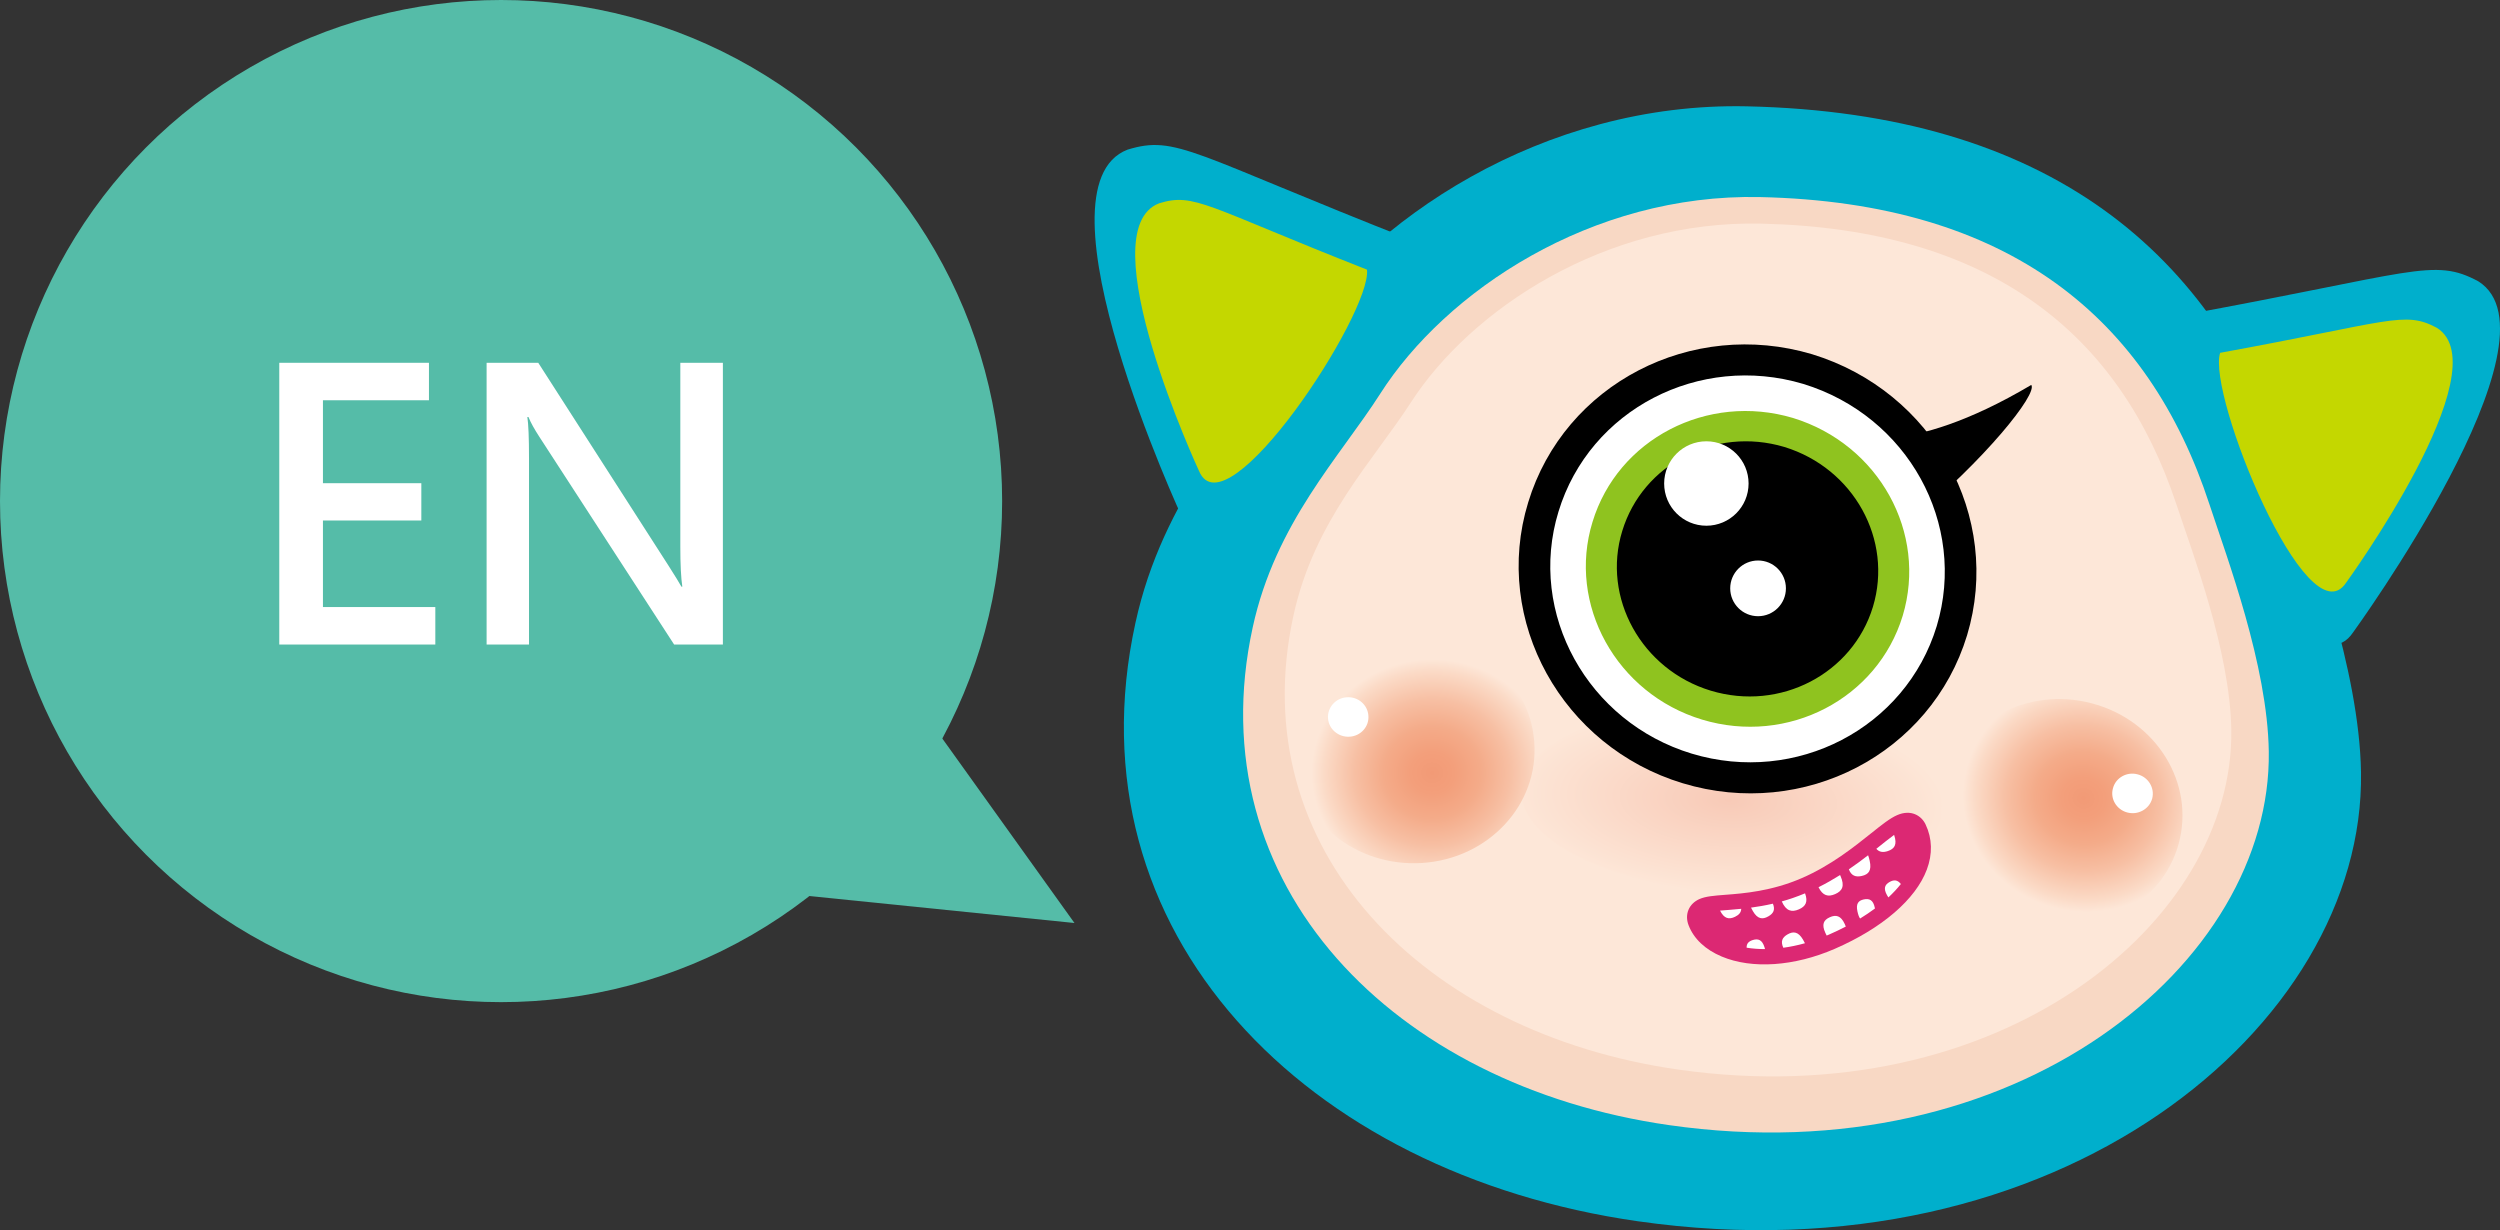
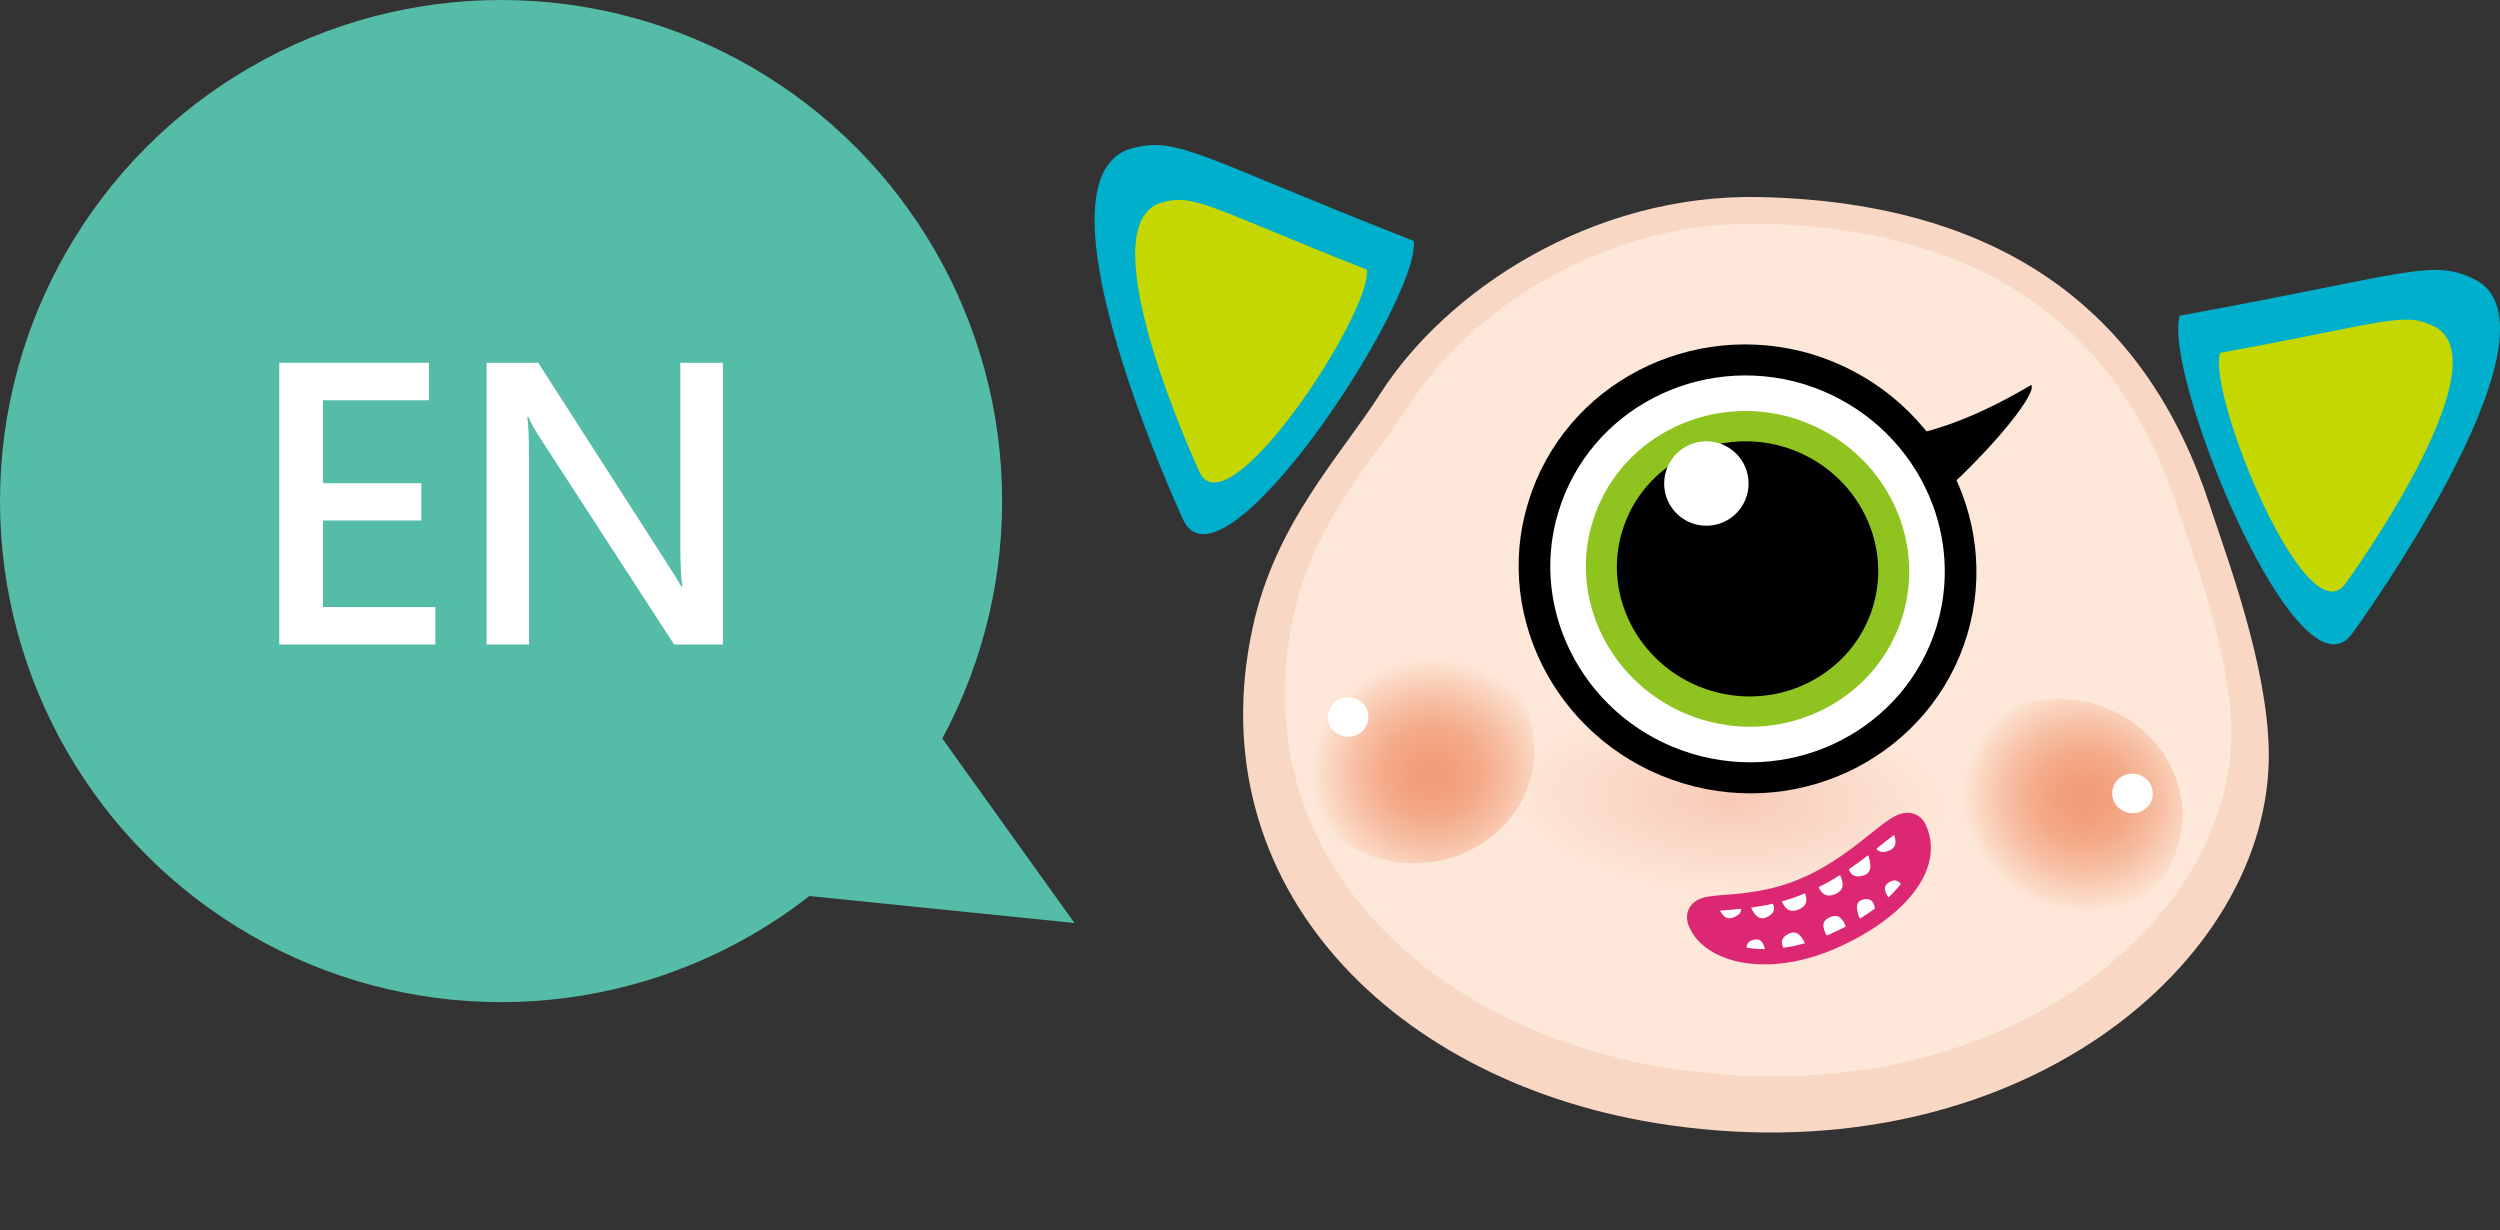
<svg xmlns="http://www.w3.org/2000/svg" version="1.1" id="圖層_1" x="0px" y="0px" width="120.991px" height="59.537px" viewBox="0 0 120.991 59.537" enable-background="new 0 0 120.991 59.537" xml:space="preserve">
  <rect x="0" y="0" width="120.991" height="59.537" fill="#333333" stroke="none" />
  <g>
    <g>
-       <path fill="#00AFCC" d="M110.801,23.035c1.034,3.132,3.385,9.333,3.464,14.354c0.185,12.283-14.662,24.635-35.009,21.714    C63.205,56.802,51.673,45.151,54.95,30.151c1.321-6.073,5.086-9.91,7.442-13.587c3.791-5.92,12.291-11.636,22.161-11.418    C99.099,5.47,107.233,12.178,110.801,23.035z" />
      <g>
        <path fill="#00AFCC" d="M113.89,30.592c0,0,10.368-14.266,6.049-16.979c-2.178-1.167-3.075-0.407-14.445,1.664     C104.612,18.039,111.306,34.485,113.89,30.592z" />
        <path fill="#C4D700" d="M113.545,28.198c0,0,7.527-10.36,4.392-12.331c-1.581-0.848-2.231-0.297-10.491,1.208     C106.807,19.081,111.667,31.025,113.545,28.198z" />
      </g>
      <g>
        <path fill="#F8D8C4" d="M106.933,24.42c0.857,2.608,2.805,7.768,2.868,11.947c0.15,10.224-12.163,20.509-29.031,18.084     c-13.308-1.91-22.864-11.604-20.143-24.09c1.098-5.056,4.22-8.25,6.175-11.312c3.146-4.929,10.192-9.688,18.377-9.511     C97.238,9.804,103.98,15.387,106.933,24.42z" />
        <path fill="#FDE7D8" d="M105.332,24.414c0.786,2.376,2.59,7.083,2.655,10.893c0.153,9.323-11.203,18.682-26.771,16.456     c-12.282-1.759-21.113-10.604-18.614-21.986c1.007-4.605,3.887-7.516,5.682-10.304c2.902-4.492,9.397-8.822,16.958-8.65     C96.368,11.078,102.595,16.167,105.332,24.414z" />
      </g>
      <path fill="#00AFCC" d="M57.224,25.07c0,0-7.416-16.001-2.654-17.828c2.362-0.724,3.094,0.193,13.851,4.421    C68.754,14.544,59.009,29.388,57.224,25.07z" />
      <path fill="#C4D700" d="M58.025,22.786c0,0-5.386-11.619-1.927-12.947c1.716-0.527,2.248,0.139,10.059,3.211    C66.398,15.143,59.322,25.922,58.025,22.786z" />
      <radialGradient id="SVGID_1_" cx="351.639" cy="1868.302" r="12.916" gradientTransform="matrix(0.815 0.033 -0.007 0.35 -189.857 -626.777)" gradientUnits="userSpaceOnUse">
        <stop offset="0" style="stop-color:#F8CAB7" />
        <stop offset="1" style="stop-color:#FDE7D8" />
      </radialGradient>
      <path fill="url(#SVGID_1_)" d="M94.659,39.126c-0.045,2.494-4.792,4.328-10.603,4.09c-5.821-0.234-10.491-2.45-10.442-4.95    c0.042-2.495,4.793-4.329,10.61-4.09C90.035,34.408,94.706,36.627,94.659,39.126z" />
      <g>
        <radialGradient id="SVGID_2_" cx="2107.168" cy="1819.634" r="15.659" gradientTransform="matrix(0.361 0.096 -0.093 0.338 -490.623 -778.684)" gradientUnits="userSpaceOnUse">
          <stop offset="0" style="stop-color:#F29A76" />
          <stop offset="0.183" style="stop-color:#F39F7B" />
          <stop offset="0.403" style="stop-color:#F4AB89" />
          <stop offset="0.642" style="stop-color:#F7BFA3" />
          <stop offset="0.893" style="stop-color:#FBDAC6" />
          <stop offset="1" style="stop-color:#FDE7D8" />
        </radialGradient>
        <path fill="url(#SVGID_2_)" d="M105.437,40.844c-0.807,2.926-3.985,4.625-7.109,3.796c-3.122-0.828-4.998-3.874-4.188-6.805     c0.803-2.924,3.989-4.624,7.111-3.793C104.369,34.871,106.247,37.918,105.437,40.844z" />
        <path fill="#FFFFFF" d="M104.158,38.65c-0.141,0.511-0.687,0.812-1.206,0.671c-0.523-0.139-0.837-0.666-0.692-1.174     c0.134-0.511,0.676-0.813,1.195-0.671C103.979,37.612,104.292,38.144,104.158,38.65z" />
      </g>
      <g>
        <radialGradient id="SVGID_3_" cx="2204.723" cy="1804.177" r="15.659" gradientTransform="matrix(-0.372 0.025 0.026 0.35 842.561 -649.178)" gradientUnits="userSpaceOnUse">
          <stop offset="0" style="stop-color:#F29A76" />
          <stop offset="0.183" style="stop-color:#F39F7B" />
          <stop offset="0.403" style="stop-color:#F4AB89" />
          <stop offset="0.642" style="stop-color:#F7BFA3" />
          <stop offset="0.893" style="stop-color:#FBDAC6" />
          <stop offset="1" style="stop-color:#FDE7D8" />
        </radialGradient>
        <path fill="url(#SVGID_3_)" d="M62.587,36.667c0.231,3.026,3.017,5.307,6.242,5.098c3.225-0.209,5.657-2.836,5.424-5.868     c-0.221-3.023-3.023-5.306-6.242-5.095C64.79,31.012,62.358,33.64,62.587,36.667z" />
        <path fill="#FFFFFF" d="M64.271,34.763c0.033,0.529,0.516,0.929,1.051,0.89c0.538-0.035,0.946-0.492,0.903-1.018     c-0.033-0.527-0.504-0.928-1.042-0.89C64.644,33.777,64.234,34.241,64.271,34.763z" />
      </g>
      <g>
        <path d="M89.434,21.018c0,0,2.715,1.261,8.872-2.389c0.321,0.431-2.261,3.646-5.816,6.571     C92.545,25.304,89.434,21.018,89.434,21.018z" />
        <path stroke="#000000" stroke-width="1.997" d="M94.243,30.458c-1.578,5.188-7.166,8.112-12.514,6.493     c-5.324-1.612-8.407-7.166-6.815-12.345c1.583-5.2,7.182-8.089,12.5-6.506C92.766,19.74,95.81,25.26,94.243,30.458z" />
        <path fill="#8FC31F" stroke="#FFFFFF" stroke-width="1.721" d="M92.907,30.052c-1.36,4.47-6.175,6.99-10.784,5.597     c-4.588-1.391-7.245-6.175-5.874-10.639c1.365-4.481,6.189-6.971,10.773-5.606C91.633,20.816,94.256,25.575,92.907,30.052z" />
        <path stroke="#8FC31F" stroke-width="1.391" d="M91.309,29.569c-1.098,3.612-4.992,5.649-8.715,4.523     c-3.71-1.124-5.856-4.991-4.748-8.598c1.104-3.622,5.001-5.633,8.706-4.53C90.279,22.104,92.4,25.95,91.309,29.569z" />
-         <circle fill="#FFFFFF" cx="85.084" cy="28.474" r="1.348" />
        <circle fill="#FFFFFF" cx="82.582" cy="23.4" r="2.043" />
      </g>
    </g>
    <g>
      <path fill="#DC2873" d="M91.818,39.448L91.818,39.448c-0.352,0.153-0.737,0.46-1.269,0.886c-0.819,0.654-1.939,1.552-3.345,2.162    c-1.467,0.637-2.819,0.742-3.715,0.81c-0.542,0.042-0.935,0.072-1.237,0.203c-0.515,0.224-0.733,0.744-0.532,1.266    c0.251,0.658,0.809,1.184,1.606,1.518c1.468,0.617,3.511,0.477,5.467-0.372c2.291-0.995,3.917-2.393,4.458-3.835    c0.283-0.753,0.264-1.508-0.058-2.183C92.989,39.469,92.483,39.16,91.818,39.448z" />
      <g>
        <path fill="#FFFFFF" d="M84.269,43.983c-0.394,0.041-0.74,0.063-1.024,0.087c0.196,0.394,0.433,0.441,0.727,0.298     C84.159,44.277,84.265,44.159,84.269,43.983z M86.507,45.223c-0.252,0.147-0.343,0.334-0.201,0.645     c0.336-0.046,0.686-0.118,1.047-0.219c-0.026-0.052-0.054-0.109-0.093-0.173C87.033,45.087,86.792,45.057,86.507,45.223z      M87.06,44.009c0.326-0.141,0.451-0.36,0.298-0.775c-0.387,0.162-0.765,0.291-1.126,0.392     C86.439,44.094,86.71,44.161,87.06,44.009z M85.802,43.735c-0.375,0.087-0.73,0.146-1.059,0.191     c0.025,0.052,0.054,0.108,0.091,0.17c0.225,0.388,0.468,0.417,0.752,0.25C85.831,44.206,85.921,44.026,85.802,43.735z      M84.83,45.494c-0.197,0.062-0.306,0.168-0.3,0.371c0.278,0.045,0.576,0.068,0.891,0.068c-0.007-0.029-0.017-0.06-0.026-0.091     C85.283,45.483,85.092,45.413,84.83,45.494z M90.203,43.528c-0.269,0.057-0.388,0.209-0.311,0.575     c0.039,0.177,0.079,0.285,0.131,0.35c0.253-0.157,0.495-0.318,0.718-0.485c-0.002-0.015-0.004-0.028-0.009-0.043     C90.656,43.559,90.472,43.471,90.203,43.528z M88.554,44.392c-0.301,0.136-0.401,0.344-0.215,0.753     c0.022,0.05,0.045,0.093,0.065,0.133c0.032-0.013,0.062-0.024,0.093-0.039c0.289-0.125,0.566-0.258,0.833-0.396     c-0.015-0.04-0.032-0.08-0.052-0.125C89.092,44.311,88.854,44.256,88.554,44.392z M90.807,41.079     c0.143,0.166,0.328,0.185,0.557,0.11c0.33-0.111,0.458-0.317,0.309-0.767c-0.002-0.006-0.004-0.009-0.006-0.015     C91.425,40.581,91.14,40.814,90.807,41.079z M91.452,42.683c-0.239,0.134-0.308,0.314-0.127,0.641     c0.022,0.04,0.043,0.076,0.066,0.108c0.227-0.212,0.431-0.429,0.604-0.648C91.834,42.575,91.658,42.569,91.452,42.683z      M88.01,42.938c0.205,0.419,0.47,0.479,0.804,0.333c0.351-0.152,0.471-0.391,0.263-0.869c-0.008-0.02-0.016-0.035-0.023-0.053     C88.728,42.553,88.381,42.752,88.01,42.938z M90.101,42.394c0.34-0.075,0.488-0.268,0.386-0.73     c-0.024-0.112-0.05-0.201-0.078-0.272c-0.283,0.219-0.593,0.45-0.932,0.68C89.597,42.386,89.81,42.459,90.101,42.394z" />
      </g>
    </g>
  </g>
  <g>
    <circle fill="#55BCA8" cx="24.25" cy="24.25" r="24.25" />
    <polygon fill="#55BCA8" points="37,43.144 52,44.67 44.5,34.2  " />
  </g>
  <g>
    <path fill="#FFFFFF" d="M21.068,31.193h-7.552V17.558h7.244v1.813h-5.131v4.014h4.762v1.805h-4.762v4.189h5.439V31.193z" />
    <path fill="#FFFFFF" d="M34.984,31.193h-2.359l-6.522-10.052c-0.241-0.37-0.417-0.689-0.528-0.959h-0.053   c0.053,0.352,0.08,1.016,0.08,1.989v9.022H23.55V17.558h2.5l6.329,9.858c0.299,0.47,0.499,0.795,0.599,0.977h0.044   c-0.064-0.422-0.097-1.074-0.097-1.954v-8.881h2.06V31.193z" />
  </g>
</svg>